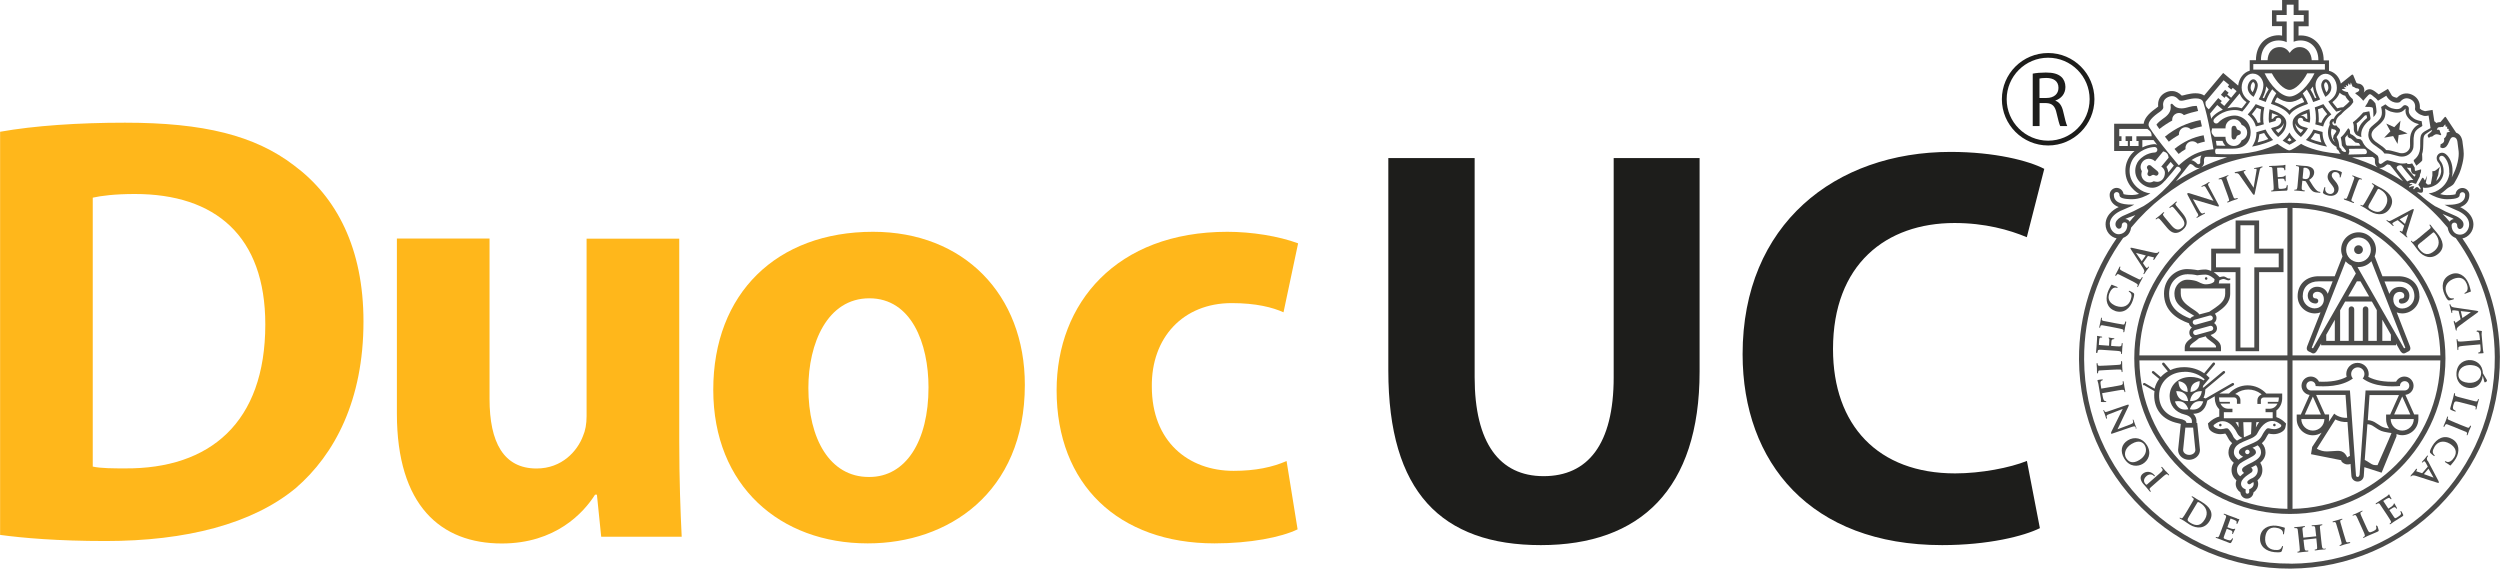
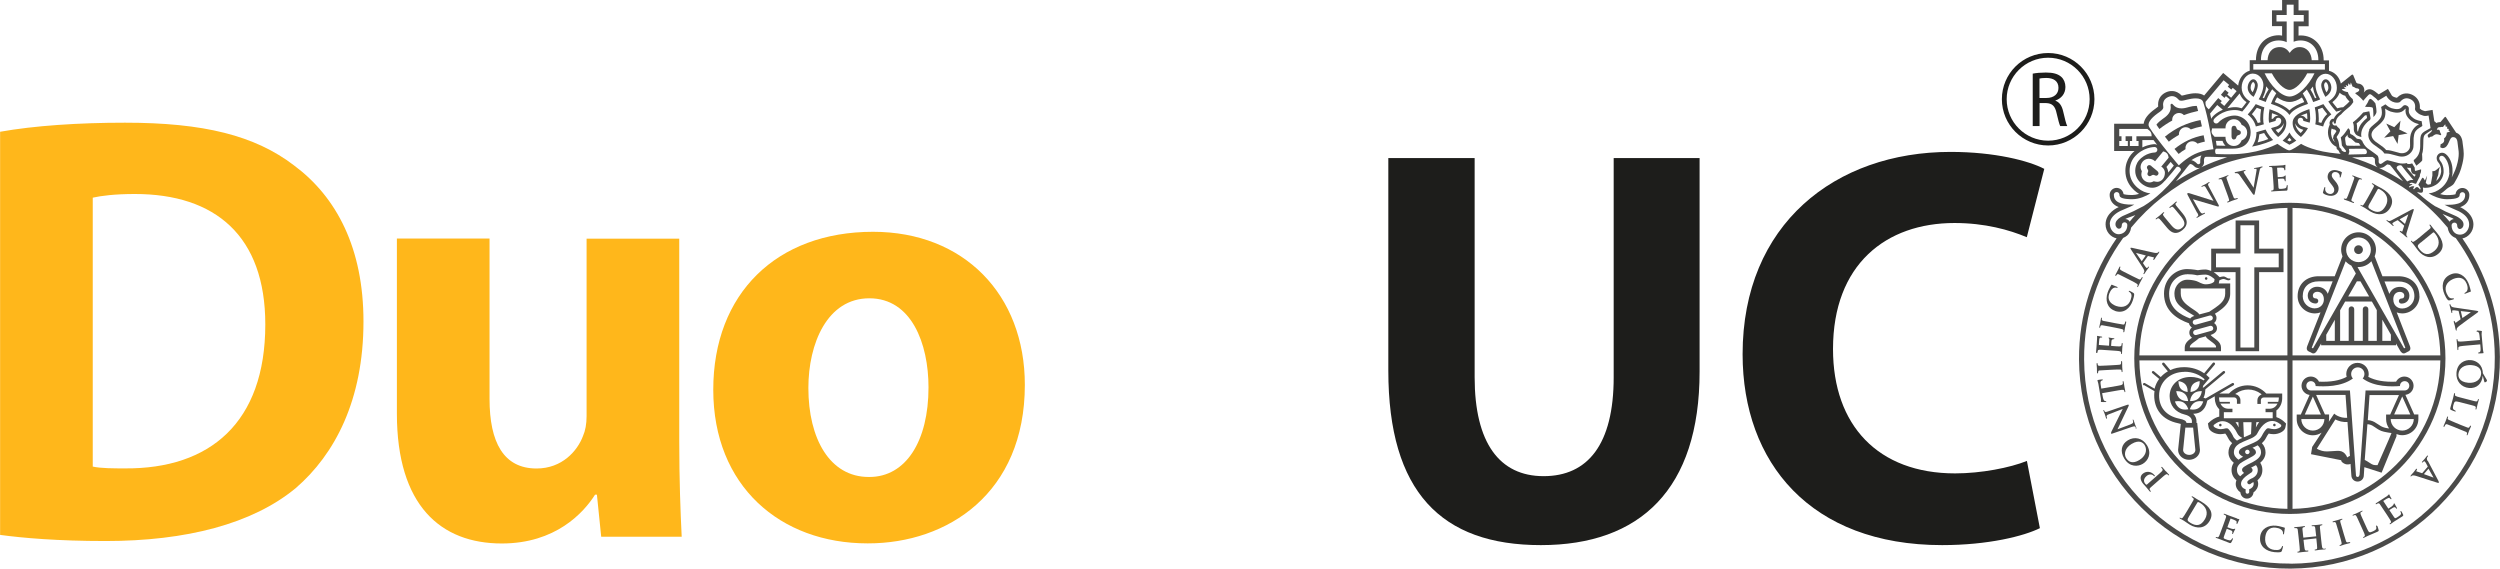
<svg xmlns="http://www.w3.org/2000/svg" id="Capa_2" data-name="Capa 2" viewBox="0 0 244.72 55.67">
  <defs>
    <style>      .cls-1 {        fill: #ffb71b;      }      .cls-2 {        fill: #1d1d1b;      }      .cls-3 {        fill: #4a4a49;      }    </style>
  </defs>
  <g id="Capa_1-2" data-name="Capa 1">
    <g>
      <path class="cls-1" d="M0,12.9c3.34-.6,7.7-.89,12.24-.89,7.7,0,12.71,1.25,16.54,4.18,4.18,3.1,6.8,8.12,6.8,15.28,0,7.7-2.81,13.01-6.62,16.3-4.24,3.52-10.75,5.19-18.62,5.19-4.71,0-8.12-.3-10.33-.6V12.9ZM9.07,45.67c.78.18,2.09.18,3.17.18,8.3.06,13.73-4.48,13.73-14.09,0-8.66-4.89-12.77-12.77-12.77-1.97,0-3.34.18-4.12.36v26.32Z" />
      <path class="cls-1" d="M66.49,43.17c0,3.82.12,6.92.24,9.37h-7.88l-.42-4.12h-.18c-1.13,1.79-3.88,4.78-9.13,4.78-5.97,0-10.27-3.7-10.27-12.72v-17.13h9.07v15.7c0,4.24,1.37,6.81,4.6,6.81,2.51,0,4-1.73,4.54-3.16.24-.54.36-1.2.36-1.97v-17.37h9.07v19.82Z" />
      <path class="cls-1" d="M84.92,53.19c-8.54,0-15.1-5.61-15.1-15.04s6.21-15.46,15.64-15.46c8.89,0,14.86,6.15,14.86,14.98,0,10.63-7.58,15.52-15.34,15.52h-.06ZM85.1,46.69c3.58,0,5.79-3.52,5.79-8.77,0-4.3-1.67-8.72-5.79-8.72s-5.97,4.42-5.97,8.78c0,4.95,2.09,8.71,5.91,8.71h.06Z" />
-       <path class="cls-1" d="M127.01,51.82c-1.61.78-4.66,1.37-8.12,1.37-9.43,0-15.46-5.79-15.46-14.98,0-8.54,5.85-15.52,16.71-15.52,2.39,0,5.01.42,6.93,1.13l-1.43,6.75c-1.07-.48-2.68-.9-5.07-.9-4.78,0-7.88,3.4-7.82,8.18,0,5.37,3.58,8.24,8,8.24,2.15,0,3.82-.36,5.19-.96l1.08,6.69Z" />
      <path class="cls-2" d="M144.35,15.47v21.46c0,6.42,2.43,9.68,6.75,9.68s6.86-3.1,6.86-9.68V15.47h8.41v20.91c0,11.5-5.81,16.98-15.54,16.98s-14.93-5.2-14.93-17.09V15.47h8.46Z" />
      <path class="cls-2" d="M199.68,51.7c-1.55.77-5.03,1.66-9.57,1.66-12.89,0-19.53-8.08-19.53-18.69,0-12.72,9.07-19.8,20.35-19.8,4.37,0,7.69.88,9.18,1.66l-1.71,6.69c-1.72-.72-4.09-1.39-7.08-1.39-6.69,0-11.89,4.04-11.89,12.34,0,7.47,4.42,12.17,11.95,12.17,2.54,0,5.37-.55,7.03-1.22l1.27,6.58Z" />
      <g>
        <path class="cls-2" d="M198.97,7.21c.34-.07.83-.11,1.29-.11.72,0,1.18.13,1.51.42.26.23.41.59.41.99,0,.69-.43,1.14-.98,1.33v.02c.4.14.64.51.76,1.05.17.73.29,1.23.4,1.43h-.69c-.08-.15-.2-.59-.35-1.24-.15-.72-.43-.99-1.04-1.01h-.63v2.25h-.67v-5.14ZM199.64,9.59h.69c.72,0,1.17-.39,1.17-.99,0-.67-.49-.97-1.2-.97-.32,0-.56.03-.66.06v1.9Z" />
        <path class="cls-2" d="M200.49,14.24c-2.5,0-4.53-2.03-4.53-4.53s2.03-4.52,4.53-4.52,4.53,2.03,4.53,4.52-2.03,4.53-4.53,4.53ZM200.49,5.65c-2.24,0-4.06,1.82-4.06,4.06s1.82,4.06,4.06,4.06,4.06-1.82,4.06-4.06-1.82-4.06-4.06-4.06Z" />
      </g>
      <g>
        <path class="cls-3" d="M230.87,24.87c.24,0,.43-.19.43-.43s-.19-.43-.43-.43-.43.19-.43.43.19.43.43.43Z" />
        <path class="cls-3" d="M217.34,41.48c-.07,0-.12.06-.12.13s.06.13.12.13.13-.06.13-.13-.06-.13-.13-.13Z" />
        <path class="cls-3" d="M222.64,41.73c.07,0,.12-.06.12-.13s-.06-.13-.12-.13-.13.06-.13.13.06.13.13.13Z" />
        <path class="cls-3" d="M209.88,37.7l1.02.59c-.02.13-.03.27-.03.41,0,1.36.78,2.41,2.34,2.73.12.03.2.05.26.07l-.26,2.53v.02c0,.53.48.96,1.07.96s1.07-.43,1.07-.96v-.02l-.27-2.63h-.07v-.18c0-.23-.09-.5-.32-.72.2,0,.44-.03.68-.16.46-.26.61-.79.62-.84l.08-.29.73-.42v.18c0,.4.15.81.44,1.09v.72c-.42.09-.76.36-.91.49l-.2.18.06.35s.02.09.03.11c.11.32.62.59,1.13.59.2,0,.36-.04.48-.06,0,0,0,0,0,0,.08.1.19.26.28.45.1.2.24.36.39.49-.24.26-.36.56-.36.91,0,.46.25.79.52,1.01-.12.18-.22.4-.22.69,0,.42.17.76.48,1.02-.04.11-.07.23-.07.35,0,.34.18.65.46.84.02.34.3.61.64.61s.62-.27.64-.61c.28-.19.46-.5.46-.84,0-.12-.03-.24-.07-.35.32-.27.48-.6.48-1.02,0-.28-.09-.51-.21-.69.27-.23.52-.56.52-1.01,0-.35-.12-.65-.36-.91.15-.13.29-.29.39-.49.09-.19.2-.35.28-.45h0c.12.03.28.06.48.06.51,0,1.03-.27,1.13-.59,0-.02.03-.11.03-.11l.06-.34-.2-.19c-.12-.11-.4-.33-.75-.44v-.65c.37-.27.57-.74.57-1.2v-.46h-1.56c-.46-.49-1.11-.8-1.82-.8s-1.36.31-1.83.8h-.94l1.38-.8c.06-.03.08-.11.05-.17-.04-.06-.11-.08-.17-.05l-2.6,1.5-.21-.06c.12-.25.15-.48.15-.52l.03-.31,1.89-1.58c.05-.04.06-.12.02-.17-.04-.05-.12-.06-.18-.02l-1.9,1.59h-.09c.02-.07.03-.13.05-.18l.63-.75-.21-.2s-.08-.08-.13-.11l.84-1c.04-.05.04-.13-.02-.18-.05-.04-.13-.04-.18.02l-.84,1.01c-.56-.39-1.24-.6-1.96-.6-.5,0-.96.1-1.35.29l-.58-.69c-.04-.05-.12-.06-.18-.02-.05.04-.06.12-.02.18l.54.65c-.27.15-.5.34-.7.56l-.66-.56c-.05-.04-.13-.04-.18.01-.04.05-.04.13.02.17l.67.56c-.21.28-.37.61-.45.96l-.95-.55c-.06-.03-.13-.01-.17.05-.03.06-.01.14.05.17ZM218.58,42.66c-.14-.29-.33-.55-.45-.67-.17-.16-.38.02-.75.02s-.66-.21-.68-.26c0,0-.02-.13-.02-.13.1-.09.47-.39.85-.39.42-.01.99.21,1.49,1.22.09.18.26.31.48.42-.17.07-.35.16-.53.26-.16-.12-.3-.26-.39-.45ZM218.83,41.33h.28c0,.14.03.51.03.51,0,0-.21-.41-.31-.51ZM220.45,46.81c-.17.08-.28.14-.4.25-.08.07-.09.2-.02.28.07.08.2.09.28.02.08-.07.15-.11.27-.17.02.05.03.11.03.17,0,.25-.19.46-.44.53v.27c0,.09-.08.17-.18.17s-.17-.08-.17-.17v-.27c-.27-.07-.45-.28-.45-.53,0-.12.03-.22.09-.32.2-.31.42-.45.86-.75.02,0,.03-.02.04-.03,0,0,0,0,.01,0,0,0,0,0,0,0,0,0,0,0,.01,0,0,0,.02-.01.02-.02.06-.06.1-.13.1-.23,0-.09-.05-.16-.14-.24.04-.02.08-.04.12-.06.12-.06.24-.12.35-.18.11.13.18.28.18.48,0,.44-.28.67-.57.82ZM220.52,45.23h0c-.06.03-.13.07-.2.1-.24.12-.42.2-.63.35-.02,0-.03.02-.04.03,0,0-.01,0-.02.01,0,0,0,0,0,0-.1.08-.16.17-.16.26,0,.15.08.23.2.31-.14.11-.26.21-.37.33-.19-.12-.33-.3-.33-.64,0-.28.15-.48.35-.65,0,0,.01,0,.02,0,.21-.16.48-.29.73-.43.08-.05.17-.09.24-.13.29-.15.52-.29.52-.49s-.13-.33-.34-.45c.17-.07.35-.15.51-.24.19.17.33.39.33.69,0,.45-.41.73-.81.95ZM219.77,44.24c0-.12.1-.22.22-.22s.22.1.22.22-.1.22-.22.22-.22-.1-.22-.22ZM223.31,41.62s-.02.13-.02.13c-.02.05-.29.26-.68.26-.37,0-.58-.18-.75-.02-.12.12-.31.38-.45.67-.12.23-.3.4-.51.53-.22.13-.48.23-.73.34-.16.07-.33.14-.49.21h0c-.3.13-.52.28-.52.53,0,.17.17.31.41.44-.16.09-.31.18-.45.29-.25-.18-.45-.41-.45-.73,0-.39.23-.65.53-.84.25-.14.52-.25.76-.35.27-.11.5-.2.68-.32,0,0,0,0,0,0,.14-.09.26-.2.32-.33.5-1,1.07-1.23,1.49-1.22.39,0,.76.3.85.39ZM219.59,41.33h.81l-.05,1.16c-.14.08-.34.16-.54.25-.05.02-.11.04-.16.06l-.06-1.47ZM220.82,41.85s.05-.39.05-.53h.28c-.1.1-.33.53-.33.53ZM217.21,38.9h1.49c.15,0,.27.12.27.27v.36c.08,0,.26,0,.34,0v-.36c0-.25-.16-.48-.4-.56l-.11-.04.1-.07c.35-.24.76-.37,1.18-.37.44,0,.86.14,1.23.41l.08.06-.09.05c-.2.11-.33.31-.33.53v.36c.08,0,.26,0,.34,0v-.36c0-.15.12-.27.27-.27h1.49v.06c0,.11-.02.24-.06.37h-1.02v.17h.95c-.13.27-.38.5-.78.5h-.39c0,.08,0,.26,0,.34h.39s.16,0,.16,0h.15v.59h-4.78v-.59h.29s.16,0,.16,0h.39c0-.08,0-.26,0-.34h-.39c-.41,0-.65-.23-.79-.5h.93v-.17h-1c-.04-.13-.06-.26-.06-.37v-.06ZM214.9,44.05c0,.27-.27.48-.6.48s-.6-.22-.6-.48l.22-2.19h.76l.22,2.19ZM215.18,39.97c-.36.21-.82.09-.82.09,0,0,.12-.46.49-.67.36-.21.82-.09.82-.09,0,0-.12.46-.49.67ZM214.73,38.52c.32-.27.8-.23.8-.23,0,0-.04.47-.36.74-.32.27-.79.23-.79.23,0,0,.04-.48.36-.74ZM214.64,37.64c.25-.29.68-.33.68-.33,0,0,.04.44-.21.73-.24.29-.68.33-.68.33,0,0-.04-.44.21-.73ZM213.85,36.39c.78,0,1.48.29,1.96.74l-.09.11c-.36-.22-.81-.34-1.29-.34-1.24,0-2.05.84-2.05,1.87,0,.87.52,1.58,1.48,1.81.59.14.7.46.7.64v.18h-.53c-.03-.2-.21-.32-.71-.42-1.27-.26-1.97-1.09-1.97-2.27,0-1.28,1.02-2.31,2.5-2.31ZM213.83,38.52c.32.27.36.74.36.74,0,0-.47.04-.8-.23-.32-.27-.36-.74-.36-.74,0,0,.48-.04.79.23ZM213.25,37.31s.44.04.68.33c.25.29.21.73.21.73,0,0-.44-.04-.68-.33-.24-.29-.21-.73-.21-.73ZM213.72,39.39c.36.21.49.67.49.67,0,0-.46.12-.82-.09-.36-.21-.49-.67-.49-.67,0,0,.46-.12.82.09Z" />
        <path class="cls-3" d="M236.32,40.57l-.86-1.92c.45-.05.8-.43.8-.89,0-.5-.41-.9-.9-.9-.35,0-.66.21-.81.5-1.14.05-2.05-.11-2.72-.47.02-.09.04-.18.04-.27,0-.61-.49-1.1-1.1-1.1s-1.1.49-1.1,1.1c0,.09.02.18.04.27-.67.36-1.58.52-2.71.47-.15-.3-.45-.5-.81-.5-.5,0-.9.41-.9.9,0,.46.35.84.79.9l-.86,1.92h-.4v.45c0,.87.71,1.58,1.58,1.58.32,0,.61-.1.86-.26l-.92,1.39h0s-.01.03-.01.03h0s-.11.69-.11.69l2.96.59c-.04.15.25.34.44.39.13.04.34.03.47-.03l.08,1.15v-.03c0,.34.27.61.61.61s.61-.27.61-.61h0s0,0,0,0l.05-.8,1.69.54,1.46-3.57v-.21c.17.07.36.11.56.11.87,0,1.58-.71,1.58-1.58v-.45h-.4ZM235.94,40.57h-1.58l.79-1.76.79,1.76ZM233.87,41.94c-.12-.01-.26-.03-.41-.07-.3-.07-.49-.21-.7-.35-.21-.14-.42-.29-.73-.36-.08-.02-.17-.03-.25-.03l.17-2.46h2.88s-.86,1.91-.86,1.91h-.4v.45c0,.34.11.66.3.92ZM226.4,38.82l.79,1.76h-1.58l.79-1.76ZM227.58,40.57l-.86-1.91h2.88s.16,2.24.16,2.24c-.17,0-.34,0-.51-.04-.38-.09-.59-.24-.59-.24l-.17-.13-.12.18-.41.62c.01-.09.03-.18.03-.27v-.45h-.4ZM226.4,42.15c-.62,0-1.13-.51-1.13-1.13h2.26c0,.62-.51,1.13-1.13,1.13ZM229.77,44.78c-.13-.3-.3-.5-.57-.6-.24-.08-.54-.04-.86-.02-.36.03-.72.06-1.05-.03-.22-.06-.39-.14-.5-.21.18-.28,1.63-2.59,1.81-2.86.13.06.31.14.55.2.22.05.43.06.64.05l.24,3.32c-.1.02-.26.15-.26.15ZM230.94,46.53c0,.09-.07.16-.16.16s-.16-.07-.16-.16l-.59-8.31h-3.81s0,0-.01,0c-.25,0-.45-.2-.45-.46s.2-.45.45-.45.46.2.46.45c0,.01,0,.02,0,.03.83.06,2.5.1,3.65-.74-.11-.12-.17-.27-.17-.44,0-.36.29-.65.65-.65s.65.29.65.65c0,.17-.07.32-.17.44,1.15.85,2.83.8,3.65.74,0-.01,0-.02,0-.03,0-.25.2-.45.46-.45s.45.2.45.45-.2.46-.45.46c0,0,0,0-.01,0h-3.82l-.59,8.31ZM232.74,45.53s-.22.02-.42-.03c-.2-.05-.49-.31-.84-.48l.26-3.49c.06,0,.12,0,.19.02.23.05.4.17.59.3.22.15.47.33.84.41.23.05.58.12.74.13-.17.45-1.36,3.12-1.36,3.12ZM235.15,42.15c-.62,0-1.13-.51-1.13-1.13h2.26c0,.62-.51,1.13-1.13,1.13Z" />
        <path class="cls-3" d="M211.83,28.74c0,1.72,1.33,2.51,2.45,2.91,0,.14.15.33.28.41-.07.05-.12.11-.17.19-.08.14-.1.31-.06.47.04.14.12.25.24.34-.29.2-.71.49-.71.96v.36h3.55v-.36c0-.56-.58-.84-.84-1.06-.05-.04-.11-.1-.16-.14v-.04s.61-.15.61-.64c0-.25-.16-.44-.29-.52.07-.05.12-.11.16-.19.08-.14.1-.31.06-.47-.03-.09-.08-.18-.14-.25.11-.06.22-.13.31-.19.5-.36,1.19-.85,1.19-1.78v-.99h-1.12l.06-.31c.12-.06.29-.13.41-.13.15,0,.31.13.47.13.15,0,.21-.09.21-.13,0-.06-.09-.05-.19-.05-.13,0-.29-.2-.51-.2-.09,0-.24.04-.36.07-.08-.08-.4-.37-.58-.49h2.14v7.74h2.3v-7.74h2.39v-2.3h-2.39v-2.76h-2.3v2.76h-2.39v2.18c-.2-.08-.43-.14-.57-.14-.36,0-.73.07-.73.07,0,0-.58-.11-1.07-.11-1.08,0-2.25.91-2.25,2.4ZM216.92,24.81h2.39v-2.76h1.36v2.76h2.39v1.36h-2.39v7.85h-1.36v-7.85h-2.39v-1.36ZM216.92,33.95v.06h-2.56v-.06c0-.26.62-.57.89-.84l.68-.19c.02.29,1,.7,1,1.03ZM214.82,31.3l1.47-.41c.13-.04.27.04.31.17.04.13-.04.27-.17.31l-1.47.41c-.13.04-.27-.04-.31-.17-.04-.13.04-.27.17-.31ZM216.47,32.38l-1.47.41c-.13.04-.27-.04-.31-.17-.04-.13.04-.27.17-.31l1.47-.41c.13-.04.27.04.31.17.04.13-.04.27-.17.31ZM217.82,28.25v.5c0,.67-.52,1.05-.98,1.38-.19.13-.58.39-.58.39l-.97.26c-.16-.25-.54-.44-.84-.66-.46-.33-.98-.7-.98-1.38v-.5h4.35ZM214.08,26.84c.37,0,.67.03,1,.11,0,0,.42-.07.81-.07.44,0,.89.45.89.45l-.04.24s-.21.26-.83.26c-.36,0-.67-.24-.92-.32-.26-.08-.6-.13-.91-.13-.53,0-1.23.48-1.23,1.37,0,.77.45,1.16.91,1.5.52.39.89.55,1.04.68l-.07.02c-.13.04-.25.12-.33.23-.96-.36-2.07-1-2.07-2.43,0-1.23.95-1.9,1.75-1.9Z" />
        <path class="cls-3" d="M236.83,29c0-1.17-.83-1.96-2.05-1.96h-1.57l-.76-1.95c.08-.2.13-.42.13-.65,0-.94-.77-1.7-1.71-1.7s-1.7.76-1.7,1.7c0,.23.05.45.13.66l-.76,1.94h-1.57c-1.23,0-2.06.79-2.06,1.96,0,.93.76,1.68,1.7,1.68.19,0,.37-.04.54-.1l-.7,1.77-.6,1.53c-.15.39.11.5.11.5l.35.18c.21.11.39-.04.5-.24l.4-.7v.18h7.33v-.18l.4.7c.11.2.29.35.5.24l.35-.18s.26-.11.11-.5l-.6-1.53-.69-1.77c.16.06.34.1.53.1.93,0,1.7-.76,1.7-1.68ZM230.87,23.24c.67,0,1.21.54,1.21,1.21s-.54,1.21-1.21,1.21-1.21-.54-1.21-1.21.54-1.21,1.21-1.21ZM226.61,30.19c-.66,0-1.2-.53-1.2-1.19,0-.9.6-1.46,1.56-1.46h1.37l-.48,1.22c-.17-.43-.55-.69-1.05-.69s-.91.37-.91.86c0,.46.32.78.78.78.14,0,.25-.11.25-.25s-.11-.25-.25-.25c-.11,0-.28-.04-.28-.28s.22-.37.42-.37c.41,0,.66.29.66.76s-.36.86-.86.86ZM226.41,34.1l-.12-.06s2.3-5.86,3.32-8.46c.16.18.35.32.56.42l.44.77-4.2,7.34ZM230.7,27.54h.36l.85,1.48h-2.05l.85-1.48ZM228.55,33.37h-.84v-.6l.84-1.47v2.07ZM232.67,33.37h-.84v-3.11c0-.15-.12-.27-.27-.27s-.27.12-.27.27v3.11h-.84v-3.11c0-.15-.12-.27-.27-.27s-.27.12-.27.27v3.11h-.84v-3l.49-.85h2.62l.48.84v3.02ZM234.04,33.37h-.84v-2.08l.84,1.47v.61ZM235.45,34.04l-.12.06-4.56-7.96s.06,0,.1,0c.5,0,.95-.22,1.26-.57,1.02,2.6,3.32,8.46,3.32,8.46ZM234.27,29.33c0-.48.25-.76.66-.76.2,0,.42.12.42.37s-.18.28-.28.28c-.14,0-.25.11-.25.25s.11.25.25.25c.46,0,.78-.32.78-.78,0-.49-.39-.86-.91-.86s-.87.26-1.05.69l-.48-1.22h1.37c.96,0,1.56.56,1.56,1.46,0,.65-.54,1.19-1.2,1.19-.5,0-.86-.36-.86-.86Z" />
        <path class="cls-3" d="M215.96,27.39c.07,0,.12-.06.12-.13s-.06-.13-.12-.13-.13.06-.13.13.06.13.13.13Z" />
        <path class="cls-3" d="M230.41,12.71c0,.17.16.43.24.49.15.12.44.2.5.22,0,0,0,0,0,0,0-.08-.02-.15-.02-.23,0-.9.87-1.45.87-1.45,0,0,.04-.09.05-.15l-.1-.59c-.01-.08,0-.12-.11-.09l-.51.1c-.51.6-.94.91-1.01.96.12.3.09.54.09.75ZM230.71,12.06c.37-.29.61-.57.78-.75l.06-.02.11-.02v.04c.02.08.04.15.04.21v.03s-.02.02-.02.02c-.34.28-.71.62-.84,1.22l-.03.13-.05-.12-.02-.04s-.01-.21-.01-.21c0-.03,0-.05,0-.08,0-.12-.01-.24-.04-.36v-.03s.02-.02.02-.02Z" />
        <path class="cls-3" d="M232.27,10.56c.06.17.06.9.06.9.07-.08.3-.3.3-.53,0-.37-.11-.82-.11-.82-.03-.04-.34-.43-.49-.43-.07,0-.16.1-.22.27-.05.15-.25.4-.28.46v.05c.23,0,.7-.01.74.11Z" />
        <path class="cls-3" d="M212.86,14.58l.4.49c.21-.17.44-.33.68-.47,0-.03-.01-.06-.01-.1,0-.08.01-.16.04-.23.06-.17.18-.3.35-.38.09-.04.18-.06.28-.06.2,0,.38.09.51.23.24-.08.48-.15.72-.2l-.12-.62c-.49.09-1.02.25-1.5.48-.48.23-.95.53-1.33.84Z" />
        <path class="cls-3" d="M211.91,13.36l.39.51c.3-.25.64-.47.99-.67,0-.02,0-.05,0-.08,0-.26.15-.5.39-.61.09-.04.18-.06.28-.06.19,0,.37.08.49.22.36-.13.72-.23,1.09-.3-.02-.08-.14-.62-.14-.62-.61.12-1.25.32-1.84.59-.58.27-1.15.64-1.63,1.03Z" />
        <path class="cls-3" d="M212.63,11.78s0-.04,0-.06c0-.26.15-.49.39-.6.09-.04.18-.06.28-.06.18,0,.35.07.48.21.46-.18.92-.31,1.39-.41-.07-.26-.11-.41-.13-.49-.03,0-.07,0-.12,0-.16,0-.37.03-.63.1l-.1.03c-.15.04-.39.11-.65.11-.34,0-.6-.11-.8-.34-.1-.11-.13-.12-.13-.12-.01,0-.04.01-.07.02q-.07.03-.07.09s0,.07.01.12c0,.05.01.1.01.15,0,.57-.52.93-.77,1.1l-.08.06c-.38.28-.51.45-.55.52.05.07.13.2.29.42.39-.31.82-.59,1.27-.84Z" />
        <path class="cls-3" d="M226.63,12.17c.28.08.78.21.78.21.16-.66.6-1.04.8-1.18-.14-.16-.49-.57-.78-1.01-.34.15-.69.27-.84.32.04.16.11.56.11,1.1,0,.25-.04.45-.06.56ZM227.33,10.54c.17.24.33.45.48.63-.02.02-.34.25-.58.86-.13-.03-.15-.04-.27-.07.02-.12.02-.23.02-.35,0-.31-.03-.61-.08-.91.14-.05.28-.1.43-.16Z" />
        <path class="cls-3" d="M220.02,11.2c.19.14.63.52.8,1.18.16-.04.5-.14.78-.21-.03-.11-.06-.3-.06-.56,0-.54.07-.93.11-1.1-.15-.05-.5-.17-.84-.32-.28.44-.63.84-.78,1.01ZM221.33,10.71c-.05.3-.08.6-.08.91,0,.11,0,.23.03.35-.12.03-.15.04-.27.07-.25-.61-.57-.85-.58-.86.15-.18.31-.39.48-.63.15.06.29.11.43.16Z" />
        <path class="cls-3" d="M220.44,14.35c1.07-.19,1.8-.52,2.07-.65-.16-.16-.5-.53-.74-1.02-.13.05-.39.11-.89.25.01.7-.26,1.18-.44,1.43ZM221.16,13.15c.14-.04.32-.09.47-.13.11.2.25.4.41.59-.27.11-.58.22-1.05.33.1-.25.15-.51.17-.79Z" />
        <path class="cls-3" d="M223.44,13.76c.14.1.41.27.67.41.27-.13.54-.31.67-.41-.15-.12-.46-.4-.67-.79-.22.4-.52.66-.67.79ZM224.11,13.48c.07.08.13.16.21.24-.08.05-.15.09-.21.12-.06-.03-.13-.07-.21-.12.08-.08.15-.16.21-.24Z" />
        <path class="cls-3" d="M220.6,9.48c.11-.19.41-.73.41-1.16,0-.2-.17-.56-.44-.56s-.55.4-.55.82c0,.49.41.8.58.9ZM220.57,8.04c.08,0,.16.2.16.27,0,.14-.04.37-.22.72-.17-.17-.2-.33-.2-.46,0-.28.16-.54.26-.54Z" />
-         <path class="cls-3" d="M227.79,14.35c-.19-.25-.45-.73-.44-1.43-.49-.13-.75-.2-.89-.24-.23.49-.57.86-.74,1.02.26.13,1,.46,2.07.65ZM226.6,13.02c.15.04.33.09.47.13.02.28.07.55.17.79-.46-.11-.78-.22-1.05-.33.16-.19.3-.39.41-.59Z" />
        <path class="cls-3" d="M222.67,11.86s.07-.03.09-.04c0,0,0-.02,0-.03,0-.12.08-.23.2-.26.02,0,.05,0,.07,0,.12,0,.23.08.26.2.07.26-.12.53-.44.65l-.54.16c.15.3.38.59.69.87.53-.39.8-.84.8-1.36,0-.72-.77-1.06-1.64-1.36-.06.3-.08.61-.08.92,0,.14.01.27.04.41l.55-.16ZM223.55,12.03s.05.47-.53.99c-.1-.1-.19-.2-.26-.31.72-.19.79-.68.79-.68ZM222.4,11.08c.32.11.65.24.65.24,0,0-.34-.04-.54.29-.04.01-.08.02-.14.04,0-.01,0-.03,0-.04,0-.18.01-.36.03-.53Z" />
        <path class="cls-3" d="M228.21,8.58c0-.42-.27-.82-.55-.82s-.44.36-.44.56c0,.43.3.97.41,1.16.17-.1.58-.41.58-.9ZM227.66,8.04c.11,0,.26.26.26.54,0,.13-.03.29-.2.46-.17-.36-.22-.59-.22-.72,0-.07.07-.27.15-.27Z" />
        <path class="cls-3" d="M225.23,13.41c.3-.28.53-.57.69-.87l-.55-.16c-.32-.12-.51-.39-.44-.65.03-.12.14-.2.26-.2.03,0,.05,0,.07,0,.12.03.2.14.2.26,0,0,0,.02,0,.03.02,0,.04.02.08.03l.55.16c.03-.13.05-.27.05-.41,0-.31-.03-.62-.08-.92-.87.3-1.64.64-1.64,1.36,0,.51.27.97.8,1.36ZM225.83,11.08c.02.17.03.35.03.53,0,.01,0,.03,0,.04-.05-.02-.1-.03-.13-.04-.2-.33-.54-.29-.54-.29,0,0,.33-.13.65-.24ZM224.67,12.03s.08.49.8.68c-.08.11-.16.21-.26.31-.59-.51-.53-.99-.53-.99Z" />
        <polygon class="cls-3" points="234.69 14.09 234.8 13.22 235.67 13.07 234.86 12.68 234.98 11.81 234.37 12.45 233.57 12.09 233.58 12.09 233.99 12.85 233.38 13.48 234.26 13.32 234.69 14.09" />
        <path class="cls-3" d="M231.93,12.72c-.06.13-.09.27-.1.47,0,.36.17.68.46.91,0,0,.39.29.4.29.28.19.52.36.66.56l.06.08h.18c.25,0,.55.08.79.15l.46.12c.1.02.19.03.29.03.28,0,.54-.1.75-.28.13-.11.22-.23.28-.36.09-.18.1-.37.1-.6v-.33c0-.16,0-.33.05-.55,0-.04.02-.08.03-.12h0s.04-.11.04-.11c.13-.28.39-.44.63-.57l.11-.09-.07-.46-.13-.02c-.22-.04-.42-.13-.48-.15-.14-.06-.65-.39-.65-.81,0-.03,0-.05,0-.09,0-.06.01-.11.01-.14,0-.21-.13-.27-.21-.31-.04-.02-.1-.05-.16-.05-.13,0-.22.09-.31.19-.12.14-.28.2-.49.2-.18,0-.37-.05-.53-.09-.07-.02-.29-.11-.49-.29l-.11-.09-.12.08s-.12.07-.18.11l-.12.07.03.13c.03.14.05.28.05.43s-.03.29-.08.4l-.06.11s-.04.06-.06.09c-.16.22-.36.38-.54.52-.22.18-.41.33-.52.56ZM233.32,11.73c.29-.42.15-1.09.15-1.09h.02c.21.16.43.24.52.28.2.05.41.11.64.11.31,0,.56-.11.74-.32.05-.05.07-.07.08-.08.02.05.02.08,0,.12,0,.05,0,.09,0,.13,0,.59.61,1,.84,1.11.07.03.25.11.46.16v.03s-.42.16-.69.71c-.31.64-.06,1.37-.22,1.67-.2.37-.52.44-.72.44-.07,0-.14,0-.22-.02l-.44-.12c-.25-.07-.58-.17-.88-.17h-.02c-.17-.21-.42-.39-.7-.58-.03-.02-.37-.27-.39-.28-.21-.17-.5-.56-.26-.97.24-.41.69-.55,1.09-1.13Z" />
        <path class="cls-3" d="M218.68,13.65c.24,0,.21-.27.31-.36.09-.09.36-.06.36-.31s-.27-.22-.36-.31c-.09-.09-.05-.36-.31-.36-.16,0-.24.12-.24.31v.73c0,.18.08.31.24.31Z" />
        <path class="cls-3" d="M210.6,16.25c-.14-.11-.29-.13-.39,0-.15.19.07.34.08.47.01.13-.19.31,0,.47.19.16.34-.07.47-.08.13-.01.31.2.48,0,.1-.12.06-.26-.08-.38l-.57-.47Z" />
        <path class="cls-3" d="M241.04,23.34c.58-.11,1.08-.68,1.08-1.36,0-.42-.17-1.02-.98-1.53-.12-.07-.22-.13-.32-.17.59-.21.9-.63.9-1.2,0-.38-.31-.68-.68-.68-.18,0-.35.07-.48.2-.11.11-.18.25-.19.41-.08.03-.3.09-.85.09-.2,0-.43-.03-.66-.1.11-.05.52-.39.67-.53.14-.14.54-.25.71-.54.46-.78.63-1.19.8-1.91.09-.36.13-.68.13-.98,0-.27-.04-.49-.06-.68l-.04-.3c-.02-.24-.08-.89-.64-1.07,0,0-.98-1.46-1-1.51-.03-.05-.08-.06-.12-.02-.04.04-.42.49-.42.49-.09,0-.26.02-.41.09-.03-.04-.06-.07-.09-.1-.03-.03-.06-.05-.1-.07l-.17-1.11-.12.02s-.59.1-.6.1c-.03,0-.16-.03-.34-.11-.04-.02-.14-.1-.19-.15,0-.06.01-.11.01-.16,0-.53-.27-.95-.75-1.18-.31-.15-.92-.3-1.5.29-.04,0-.12-.02-.24-.06-.17-.06-.25-.14-.26-.16l-.38-.65-.9.54c-.54-.44-.78-.59-1.12-.46-.13.05-.23.14-.35.28.03-.07.06-.15.06-.23,0-.35-.27-.65-.64-.65-.04-.03-.09-.05-.14-.08-.08-.19-.29-.7-.31-.75-.02-.05-.1-.06-.14-.03-.04.04-1.07.86-1.07.86-.14-.65-.6-1.12-1.16-1.25v-1.02h-.52v-.03c0-1.4-.95-2.41-2.25-2.41-.06,0-.13,0-.21.02v-.92h.99v-1.55h-.99V0h-1.61v1.01h-.99v1.55h.99v.93c-.11-.02-.22-.04-.31-.04-1.33,0-2.25.99-2.25,2.44h-.61v1.03c-.6.17-1.05.75-1.13,1.46l-.47-.4s-.9-.76-.9-.76l-.1-.08-1.86,2.21c-.21-.15-.5-.22-.85-.22-.6,0-1.21.23-1.34.23-.6-.62-1.23-.47-1.55-.32-.35.16-.77.51-.77,1.2,0,.06,0,.12.01.19-.03.03-.1.08-.23.18,0,0-.11.07-.11.08-.66.48-1.02.95-1.08,1.42h-2.89v2.67h2c-.12.11-.9.72-.9,1.95,0,1.46,1.21,2.17,1.34,2.25-.24.07-.46.11-.67.11-.54,0-.76-.06-.85-.09-.04-.34-.33-.61-.68-.61-.39,0-.68.33-.68.68,0,.82.67,1.13.89,1.2-.1.04-1.29.56-1.29,1.69,0,.72.51,1.26,1.08,1.37-2.34,3.36-3.7,7.45-3.68,11.85.07,11.36,9.36,20.55,20.72,20.48,11.36-.07,20.55-9.36,20.48-20.72-.03-4.31-1.38-8.31-3.67-11.6ZM239.77,16.92c-.05.58-.33,1.09-.8,1.48-.37.31-.8.49-1.23.53.44.27,1.09.57,1.78.57,1.11,0,1.25-.23,1.25-.42,0-.07.03-.14.08-.19.05-.05.12-.08.19-.08.15,0,.27.12.27.27,0,.97-1.26.97-1.8.97h-.21c.12.05.32.15.33.16.79.35.79.35.79.35.19.08.31.13.5.25.52.32.78.71.78,1.17,0,.48-.36.99-.89.99-.49,0-.83-.37-.83-.91,0-.15.12-.27.28-.27s.27.12.27.27c0,.28.17.36.26.36.15,0,.36-.17.36-.45,0-.26-.17-.48-.52-.7-.15-.09-.24-.13-.43-.21l-.82-.36s-.82-.43-.96-.49h-.02c-.54-.35-1.05-.73-1.57-1.2l-.21-.16.05-.04s.36.13.47,0c.1-.14.03-.46.03-.46l.13.03s.07,0,.07,0c.04,0,.08,0,.12,0,.52,0,.98-.29,1.1-.39.36-.3.57-.68.61-1.11,0-.05,0-.1,0-.15,0-.45-.17-.8-.32-.97-.07-.08-.11-.17-.11-.26,0-.07.02-.13.06-.17.05-.06.11-.08.18-.08.1,0,.19.05.29.16.28.32.45.81.45,1.31,0,.07,0,.14,0,.2ZM239.79,21.7c-.28-.33-.39-.45-.69-.76l.88.38c.16.06.22.13.2.13-.27.03-.37.22-.39.25ZM229.4,8.49l.29.05-.08-.22.23.11.03-.28.18.18.07-.26.17.41c.12.02.21.08.32.15.06,0,.3.02.33.14.06.21-.4.3-.39.35,0,.04.12.12.23.2.19.14.51.46.55.55.05-.06.2-.24.24-.28.08-.07.28-.33.36-.36.16-.06.34.18.46.26.21.13.36.34.39.37l.81-.49s.31.68,1.07.68c.12,0,.23-.03.28-.08.3-.35.63-.44,1.01-.26.37.18.52.48.45.94-.03.2.33.48.48.55.2.09.46.18.6.15l.25-.04.19,1.23c-.97.52-1.01.52-1.01,1.52,0,.32.01.68-.15,1.02-.08.18-.21.36-.41.53-.02.02-.04.03-.06.04,0,.04-.01.08-.02.11l.26.46c.06-.06.52-.39.57-.51.03-.06-.01-.64-.01-.64,0,0,.12-.22.12-.99,0-.7.04-.83.29-1,.13-.09.39-.28.58-.36-.05.27-.44.4-.44.53s.07.2.12.25l.07-.06c.09-.08.2-.07.24-.07.12-.09.26-.22.42-.23.16,0,.35.07.41.1l.07-.09c-.04-.05-.12-.19-.13-.29,0-.11-.1-.22-.31-.15l.06-.14c.06-.14.24-.13.28-.12.09-.02.16-.05.26-.01l.23-.28.04.24h.16s-.03.19-.03.19l.18.03-.04.15.17.1-.33.11c0,.19-.03.39-.28.59.01.03.03.07.03.12.02.29-.26.4-.35.42l-.04.3s.17.1.24.09c.65-.03.59-1.08,1.01-1.08.4,0,.43.39.46.67.04.51.21.86-.01,1.8-.14.58-.29.95-.58,1.48.04-.14.07-.28.08-.43v-.23c.01-.58-.18-1.13-.52-1.5-.19-.21-.37-.26-.5-.26-.15,0-.29.06-.39.17-.09.1-.14.22-.14.36,0,.16.07.32.19.45.12.13.25.43.25.78v.12c-.04.33-.2.63-.46.87,0-.02,0-.05,0-.07.04-.16.11-.35.17-.5,0-.03.04-.21.04-.32,0-.09.08-.33.13-.47-.13.07-.41.4-.6.41-.06,0-.11,0-.14,0,0,.1,0,.36,0,.43,0,.08-.16.84-.16.85,0,0-.01,0-.02,0l-.26.05s0,0,0,0c0,0-.18-.15-.21-.17l.14-.73-.22.49s-.07-.12-.13-.21c-.04-.06-.1-.06-.13-.06l-.39.68c.05.06.2.25.24.43l-.08.03s-.15-.24-.3-.23c-.09,0-.26.18-.28.22l-.08-.04s.04-.14.11-.24c-.04-.01-.1-.03-.17-.02-.1,0-.28.1-.32.12l-.03-.08s.17-.16.34-.19c-.02-.03-.05-.06-.09-.06-.06,0-.19,0-.19,0v-.07s.11-.06.18-.07c.18,0,.27.11.45.11l.37-.73c-.01-.29.13-.32.12-.53,0-.08.02-.15-.01-.15-.05,0-.43.14-.53.15-.1,0-.07-.25-.08-.32l-.25-.42c-.19.07-.31.08-.48.04l-.04-.06s0,0,0-.01c-.26.06-.54.07-.82,0h0s-.64-.17-.64-.17c-.16-.04-.32-.09-.46-.11-.15.03-.45.27-.51.31-.06.04-.14.08-.22.04-.07-.04-.11-.11-.11-.2,0-.08.04-.32-.08-.57-.11-.1-.25-.2-.4-.31l-.53-.38-.04-.02c-.28-.22-.47-.5-.58-.8h-.04s-.11-.12-.11-.12l-.35-.05s-.33-.37-.59-.44l-.09-.11s.03-.18-.02-.3c-.04-.1-.11-.15-.15-.18-.05.07-.2.28-.32.46-.13.19-.35.39-.41.44.06.26.09.52.11.79.02.02.07.08.13.17.05.08.24.28.27.34.01.04.02.1-.05.12-.1.03-.21-.03-.28-.08l-.08-.05-.05-.15-.18-.17c-.04-.23-.05-.47-.13-.68-.05-.15-.14-.29-.14-.29l.02-.09c.11-.15.36-.51.3-.68-.02-.07-.11-.14-.16-.19-.07-.06-.14-.13-.19-.22-.14.04-.3.04-.38-.14-.02-.05-.01-.12,0-.16.03-.1.14-.13.13.01,0,.02,0,.05,0,.07.02.07.13.04.2.02-.01-.16.03-.33.11-.47.12-.22.38-.39.42-.42.02-.03.13-.16.31-.32.09-.08.18-.16.3-.25.35-.25.53-.56.57-.62l-.06-.29c-.18-.15-.37-.36-.44-.57-.01-.05-.02-.08-.03-.11-.14-.02-.54-.11-.6-.29l.38-.05-.24-.22ZM234.66,16.56c-.24-.32.34-.46.43-.34.29.38.64.82,1.02,1.25l.13.15h-.19c-.14,0-.28.08-.32.1l-.06.04-.07-.04c-.36-.42-.69-.84-.94-1.16ZM235.23,17.74c-.76-.49-1.56-.93-2.38-1.32.21.07.47-.04.6-.15.13-.11.19-.15.25-.18.08.02.17.04.25.06.13.14.35.42.5.62.21.28.48.61.78.97ZM235.6,16.41c.13.03.24.03.35.01.03.05.04.07.06.1,0,.14,0,.33.15.47l.31.12s-.07.09-.13.19c-.28-.31-.52-.62-.74-.89ZM229.93,14.99c.02-.05.04-.11.04-.16,0-.05,0-.1-.03-.14h0s0-.03,0-.03v-.09s1.15-.02,1.46-.01c.31,0,.41.52.11.53l-1.63.04.05-.12ZM229.74,14.27s-.07-.09-.11-.14c-.02-.18-.04-.35-.07-.5,0,0,.01-.07.01-.17.1-.13.23-.28.23-.28v.16s.15.17.15.17c0,0,.06.01.11.02.02,0,.07.03.11.06l.4.36s.23.04.33.06c0,0,0,0,.02.02.04.08.09.16.14.23-.38.01-.84.02-1.32,0ZM231.45,15.37c.26,0,.61-.02.8-.01.07.05.14.11.21.16.02.07.02.21.02.38,0,.17.11.38.28.48-.81-.38-1.66-.71-2.53-.98.46,0,.88-.01,1.22-.03ZM228.56,13.93c-.33-.32-.38-.77-.38-.95h0c0-.15.02-.28.06-.4.1.06.21.1.33.11.04.04.13.13.14.14-.08.18-.27.41-.27.41l-.07.31s.14.23.19.39ZM229.57,9.37c.09.22.25.4.41.55,0,0,0,0,0,.02-.06.08-.39.39-.61.56-.22,0-.44.06-.58.1-.12-.14-.29-.35-.48-.6.6-.47.71-.93.71-.93,0,0,.22.24.54.3ZM223.06,3.96c.31,0,.57.07.78.17v-2.03h-1v-.63h1V.46h.68v1.01h.99v.63h-.99v1.99c.19-.08.41-.13.67-.13,1.03,0,1.75.78,1.75,1.9,0,0,0,.02,0,.03h-.65c-.03-.63-.4-1.28-1.2-1.28-.47,0-.78.31-.96.57-.16-.26-.46-.57-.96-.57-.85,0-1.18.65-1.2,1.28h-.65s0-.02,0-.03c0-1.14.7-1.9,1.75-1.9ZM220.57,6.27h7.01v.54h-7.01v-.54ZM224.12,9.45c-.81,0-1.88-1.07-2.44-2.27h.71c.45.87,1.18,1.62,1.73,1.62s1.28-.75,1.73-1.62h.71c-.56,1.2-1.64,2.27-2.44,2.27ZM226.74,9.57s-.09.03-.13.05c-.12-.3-.27-.58-.44-.86.08-.09.16-.19.24-.29.03.33.14.7.34,1.1ZM225.33,9.54c.09.15.17.3.23.45-.53.2-1.07.44-1.45.82-.38-.38-.92-.63-1.44-.82.06-.16.14-.31.23-.46.4.28.81.45,1.22.45s.82-.17,1.21-.44ZM222.07,8.75c-.18.28-.33.57-.45.87-.04-.02-.09-.03-.13-.05.2-.41.32-.79.34-1.12.08.1.16.2.24.3ZM220.57,7.21c.56,0,.99.58.99,1.11,0,.55-.33,1.18-.46,1.4.22.09.46.18.69.26.08-.24.26-.69.57-1.15l.06-.09.08.08c.09.09.18.18.27.26l.05.05-.04.06c-.29.46-.43.82-.48.97.7.24,1.44.55,1.81,1.09.39-.57,1.11-.83,1.81-1.08-.09-.28-.28-.65-.47-.96l-.04-.06.05-.05c.09-.08.18-.17.27-.26l.07-.08.06.09c.33.48.5.95.57,1.14.26-.08.55-.2.69-.26-.13-.23-.46-.86-.46-1.4s.42-1.11.99-1.11c.59,0,1.1.63,1.1,1.37,0,.57-.27,1-.84,1.35.34.49.67.87.78.99.03-.01.55-.16.55-.16l-.31.26c-.4.3-.47.59-.47.59h-.06c-.2,0-.37.21-.37.45,0,.01.01.06.02.08v.03s0,.03,0,.03c-.11.24-.17.49-.17.76,0,.1.02,1,.79,1.38l.04.02.03.21s.18.16.18.16l.1.21.11.11-.24-.02c-2.28-.19-3.39-.8-3.64-.96-.23.16-.93.64-1.16.64-.24,0-.93-.48-1.16-.64-.31.17-2.01,1.02-4.65,1.02-.43,0-.95,0-1.33-.02-.14,0-.17-.53.01-.53.18,0,1.07,0,1.51,0h.13c1.26,0,1.71-.82,1.71-1.58,0-.47-.16-.88-.46-1.18-.35-.35-.79-.48-1.06-.48-1.06,0-1.63.68-1.63.68-.05.06-.13.1-.21.1-.06,0-.13-.02-.18-.06-.05-.05-.09-.11-.1-.18,0-.07.02-.14.06-.2.03-.03.74-.88,2.05-.88.31,0,.59.1.71.15.34-.37.65-.81.77-.99-.23-.14-.83-.57-.83-1.36,0-.74.5-1.37,1.1-1.37ZM215.38,15.86c.01.08-.03.16-.1.2-.08.03-.16.02-.22-.05-.01-.01-.25-.28-.55-.33.25-.18.69-.39.99-.47-.17.27-.12.64-.12.64ZM215.4,16.41c-.83.39-1.64.84-2.4,1.33.31-.37.57-.7.78-.97.19-.25.48-.62.58-.7.15-.06.37.14.42.2.15.17.41.23.62.14ZM215.75,15.89s-.01-.13-.01-.17c0-.12.02-.3.13-.36.12-.03.59,0,.91,0,.34.01.76.03,1.23.03-.88.27-1.72.6-2.55.99.18-.1.29-.29.29-.49ZM216.52,12.6v-.03s1.33,0,1.33,0c0-.03,0-.06,0-.08,0-.45.37-.82.82-.82.53,0,.72.44.76.55.11.04.54.23.54.76s-.43.72-.54.76c-.04.11-.23.55-.76.55s-.82-.43-.82-.82c0-.03,0-.05,0-.08h-1.08v-.02s-.03-.03-.05-.05c-.23-.22-.29-.43-.19-.7ZM216.46,11.64l-.12-.52c.33-.39.58-.69.7-.84.02.01.34.28.55.46-.63.27-1.08.7-1.13.9ZM217.85,14.27c-.32,0-.61-.01-.87-.02-.02-.14-.03-.24-.07-.46h.65c.04.14.13.32.29.48,0,0,0,0,0,0ZM219.23,9.15s.2.55.68.85c-.18.25-.35.46-.47.6-.21-.06-.42-.11-.61-.11-.3,0-.56.04-.8.11l1.2-1.45ZM217.66,7.85l.55.46-.14.17.35.29.14-.17.38.32-.54.65-.38-.32.14-.17-.35-.29-.41.49.35.3.14-.17.38.32-.54.64-.38-.32.14-.16-.35-.29-.93,1.11s-.01-.02-.02-.03c-.22-.19-.32-.33-.3-.71l1.78-2.12ZM211.2,11.1l.1-.07c.2-.13.49-.34.46-.55-.05-.3-.05-.74.47-.98.52-.24.84.04,1.05.27.05.07.15.09.25.09.32,0,.81-.23,1.41-.23.37,0,.64.11.72.35.49,1.41,1.01,4.62,1.01,4.63,0,0-.9.04-1.84.48-.81.38-1.55,1.1-1.55,1.1,0,0-2.13-2.48-2.9-3.75-.21-.35.11-.82.82-1.34ZM212.07,16.34c.06-.07.21-.25.41-.49.15.17.21.25.31.36-.16.21-.34.44-.54.68h0c-.02-.23-.11-.44-.18-.54ZM211.63,16.35c.19.16.29.36.29.56,0,.56-.38.89-.75.89-.11,0-.29-.04-.34-.06-.05.03-.23.12-.4.12-.45,0-.82-.37-.82-.8,0-.1.04-.25.05-.3-.03-.05-.11-.22-.12-.33-.02-.22.05-.43.19-.6.14-.17.34-.27.56-.29.02,0,.05,0,.07,0,.19,0,.38.07.53.19.02.02.04.04.06.06l.8-.97s.22.03.38.2c.13.14.15.42.15.42l-.72.87s.05.03.07.05ZM211.16,14.18c-.08-.04-.16-.07-.25-.07-.03,0-.57.01-1.2.32v-.72h1.09c.05.06.2.27.36.47ZM208.49,14.29v-.49h.22v-.46h-.64v.46h.22v.49h-.84v-.49h.22v-.46h-.22v-.72h2.75c.37.25.42.42.42.72h-1.49v.46h.21v.49h-.84ZM206.52,21.95c0-.44.26-.83.78-1.16.19-.12.32-.17.51-.25l.78-.34.33-.17h-.19c-1.23.01-1.81-.3-1.81-.96,0-.13.11-.27.28-.27.15,0,.27.12.27.27,0,.08.02.15.07.2.23.23.95.23,1.18.23.69,0,1.34-.3,1.78-.57-.43-.04-.87-.22-1.23-.53-.47-.39-.75-.9-.8-1.48-.05-.55.12-1.13.44-1.52.84-1,1.95-1.01,2-1.01.15,0,.27.12.27.27s-.12.27-.27.27c0,0-.9,0-1.57.81-.17.21-.36.62-.32,1.12.04.43.25.81.61,1.11.11.1.53.41,1.05.41.43,0,.83-.22,1.19-.64l.07-.06c.41-.45.96-1.12,1.1-1.31.14-.18.59.13.4.36-.43.54-.96,1.24-1.78,2.02q-.1.1-.11.1c-.53.5-1.11.95-1.71,1.32-.75.39-.94.49-1,.51h0s-.81.36-.81.36c-.2.08-.28.12-.43.21-.37.23-.54.47-.52.74.01.22.19.4.32.4.26,0,.3-.22.3-.36,0-.07.03-.14.08-.19.05-.05.12-.08.19-.08.15,0,.27.12.27.27,0,.62-.44.9-.87.9-.4,0-.84-.43-.84-1ZM209.3,16.86s0,0,0,0h0s0,0,0,0ZM209.03,21.05c-.3.31-.28.32-.56.65-.02-.03-.04-.06-.06-.09-.11-.11-.2-.16-.33-.16-.08,0,.04-.06.17-.11.12-.05.79-.29.79-.29ZM224.23,55.17c-11.08.07-20.16-8.9-20.22-19.98-.03-4.44,1.4-8.55,3.82-11.9.15-.06.29-.14.4-.24.16-.14.33-.39.38-.77,3.67-4.43,9.19-7.28,15.38-7.31,6.27-.04,11.89,2.82,15.61,7.31.1.75.64.96.79,1.02,2.38,3.28,3.8,7.3,3.82,11.66.07,11.09-8.9,20.16-19.98,20.22Z" />
        <path class="cls-3" d="M239.38,35.08c0-8.4-6.83-15.23-15.23-15.23s-15.23,6.83-15.23,15.23,6.83,15.23,15.23,15.23,15.23-6.83,15.23-15.23ZM223.91,49.81c-7.94-.13-14.38-6.58-14.49-14.53h14.49v14.53ZM223.91,34.79h-14.49c.16-7.91,6.57-14.31,14.49-14.44v14.44ZM224.41,20.35c7.91.14,14.32,6.53,14.47,14.44h-14.47v-14.44ZM224.41,49.81v-14.53h14.47c-.11,7.94-6.54,14.39-14.47,14.53Z" />
        <path class="cls-3" d="M211.99,46.12c-.05-.06-.18-.23-.33-.39-.03-.03-.07-.04-.09-.02-.02.02,0,.05.01.08.18.2.18.24-.2.57l-1.23,1.08s-.05.04-.14-.07c-.22-.25-.17-.53.12-.78.24-.21.54-.18.68-.02.05.06.09.06.11.04.04-.04-.02-.1-.04-.12-.32-.36-.79-.41-1.15-.1-.31.27-.2.67.08.99.1.12.23.26.32.36.06.07.19.23.3.36.04.05.07.05.09.04.02-.02.02-.05,0-.08-.13-.16-.15-.22.03-.37l1.2-1.05c.31-.27.37-.27.49-.14.03.03.05.05.08.03.02-.02.02-.05-.02-.09-.08-.1-.23-.25-.28-.31Z" />
        <path class="cls-3" d="M210.16,43.58c-.44-.72-1.23-.87-1.87-.48-.64.39-.78,1.08-.35,1.79.52.85,1.34.8,1.82.51.5-.3.9-1,.4-1.82ZM208.14,44.88c-.28-.45-.11-1.04.51-1.42.8-.48,1.16-.09,1.28.1.32.53.06,1.12-.51,1.47-.68.42-1.08.16-1.27-.16Z" />
        <path class="cls-3" d="M209.04,41.91s.04.06.06.05c.04-.01.04-.05.02-.1-.06-.16-.12-.31-.13-.33-.02-.06-.06-.19-.13-.39-.02-.05-.05-.08-.08-.07-.02,0-.03.03,0,.08.07.19.05.29-.25.4l-1.25.47,1.07-2.24c.02-.05.04-.1.03-.14-.01-.03-.05-.05-.13-.02l-1.95.67c-.2.07-.27.06-.32-.1-.02-.05-.04-.07-.06-.06-.03.01-.03.05-.01.1.05.15.11.27.12.3.02.07.06.22.12.38.03.06.05.09.08.08.03-.01.03-.04.02-.08-.08-.21-.05-.27.19-.36l1.35-.52-1.1,2.21c-.02.05-.06.14-.04.19.01.04.07.04.13.01l1.9-.65c.31-.11.34-.06.4.11Z" />
        <path class="cls-3" d="M206.12,39.37s.07-.02.06-.06c0-.03-.03-.04-.06-.04-.12,0-.2-.07-.26-.32l-.09-.46,1.6-.28c.51-.09.56-.07.59.12,0,.04.02.07.05.06.03,0,.04-.03.03-.09-.02-.13-.07-.34-.08-.41-.02-.1-.04-.3-.08-.51,0-.05-.03-.08-.06-.07-.04,0-.04.04-.03.07.04.26.02.3-.52.39l-1.58.27-.06-.39c-.05-.29,0-.37.14-.41.06-.01.07-.04.07-.07,0-.02-.03-.04-.08-.03-.08,0-.31.04-.37.05-.06.01-.08.03-.08.06,0,.03.05.1.09.3l.25,1.46c.03.16-.01.27,0,.3,0,.03.02.04.08.04.02,0,.3.02.38,0Z" />
        <path class="cls-3" d="M205.38,36.48c0-.18.04-.21.16-.22.11-.01.2-.01.69-.04l.57-.03c.31-.01.57-.03.7-.02.15,0,.17.05.18.19,0,.04.01.07.04.07.03,0,.05-.03.05-.09-.01-.13-.03-.34-.03-.41,0-.09,0-.3-.01-.51,0-.06-.03-.08-.06-.08-.03,0-.04.04-.04.07,0,.18,0,.28-.14.29-.14.02-.4.03-.71.05l-.57.03c-.49.02-.59.03-.69.03-.14,0-.18-.05-.19-.2,0-.03-.01-.07-.06-.07-.03,0-.04.03-.04.09,0,.13.02.32.03.4,0,.1,0,.3.01.43,0,.07.02.1.05.09.04,0,.05-.04.04-.07Z" />
        <path class="cls-3" d="M205.28,34.55s.04-.02.04-.07c.02-.23.06-.26.39-.24l1.46.1c.45.03.47.08.46.25,0,.04,0,.07.04.07.03,0,.05-.02.05-.08,0-.13.02-.34.02-.42,0-.09.03-.29.04-.5,0-.06-.02-.09-.04-.09-.04,0-.05.03-.05.07-.02.24-.03.3-.5.26l-.52-.04s-.02-.01-.02-.03c0-.05.03-.38.04-.47.02-.12.12-.16.22-.16.03,0,.06-.01.06-.04,0-.04-.04-.05-.08-.05-.25-.02-.37-.06-.44-.07-.02,0-.04,0-.05.03,0,.05.09.05.08.21l-.03.54s0,.02-.02.02l-.95-.07s-.03-.01-.03-.02l.04-.5c0-.12.06-.18.1-.2.04-.02.08-.02.12-.01.05,0,.07-.01.07-.04,0-.03-.02-.05-.06-.05-.04-.01-.23-.03-.26-.04-.04,0-.08-.02-.12-.03,0,0-.02,0-.02,0-.03,0-.05.01-.05.04,0,.01,0,.03.01.04h0s0,.12,0,.15c0,.07-.05.74-.06.87,0,.1-.03.3-.04.47,0,.07,0,.1.04.1Z" />
        <path class="cls-3" d="M205.58,32.02c.03-.18.09-.19.21-.18.11.01.2.03.68.12l.56.11c.31.06.56.11.69.15.14.04.15.09.13.23,0,.04,0,.07.03.08.03,0,.06-.02.07-.07.02-.13.05-.34.07-.41.02-.09.07-.29.11-.5,0-.06,0-.09-.04-.09-.03,0-.05.03-.06.06-.04.18-.07.27-.2.25-.14-.02-.39-.06-.7-.12l-.56-.11c-.49-.09-.58-.11-.68-.13-.14-.04-.17-.09-.14-.24,0-.03,0-.07-.04-.08-.03,0-.04.02-.05.08-.02.12-.05.32-.07.4-.02.09-.06.3-.09.42-.01.06,0,.1.03.1.04,0,.05-.03.06-.06Z" />
        <path class="cls-3" d="M207.01,30.43c.88.31,1.51-.25,1.77-1.03.07-.2.13-.45.13-.59,0-.06-.02-.09-.07-.13-.1-.07-.35-.2-.39-.21-.03-.01-.06,0-.07.02-.01.03,0,.05.05.08.23.16.29.34.13.79-.19.55-.7.84-1.42.59-.57-.22-.88-.61-.67-1.2.13-.36.39-.69.72-.58.05.02.09.01.1-.02,0-.03-.01-.06-.07-.08-.06-.03-.23-.09-.33-.13-.11-.04-.14-.07-.16-.07-.03,0-.05,0-.07.04-.07.16-.23.37-.35.73-.25.74-.05,1.52.71,1.78Z" />
        <path class="cls-3" d="M207.16,26.97c.08-.16.14-.16.25-.11.1.04.18.09.62.31l.51.26c.28.14.51.26.62.34.12.08.12.13.06.25-.02.03-.02.07,0,.08.03.01.06,0,.08-.05.06-.12.14-.31.18-.38.04-.08.15-.26.24-.45.03-.05.02-.08,0-.1-.03-.01-.05.01-.07.04-.08.16-.14.24-.27.18-.13-.06-.36-.17-.64-.31l-.51-.26c-.44-.22-.52-.26-.61-.32-.12-.08-.13-.13-.07-.27.01-.03.02-.07-.02-.09-.03,0-.05,0-.07.06-.06.11-.14.29-.18.36-.04.09-.15.27-.2.38-.03.06-.03.09,0,.11.04.02.06-.01.07-.04Z" />
        <path class="cls-3" d="M209.8,26.29c.13.21.14.3.03.47-.02.02-.03.05,0,.07.03.02.05,0,.09-.04.1-.14.19-.29.21-.32.06-.08.15-.2.21-.28.03-.04.03-.06,0-.09-.03-.02-.05,0-.09.06-.06.09-.1.09-.14.06-.03-.02-.08-.08-.13-.15l-.2-.3s0-.02,0-.04l.46-.65s.02-.02.03-.02l.58.14s-.05.16-.06.17c-.01.02-.02.05,0,.07.03.02.07,0,.12-.07.04-.05.14-.23.2-.31.05-.07.14-.18.19-.25.08-.12.08-.15.06-.17-.03-.02-.05,0-.07.03-.09.13-.29.1-.48.06-.53-.11-1.92-.43-2.11-.47-.1-.02-.13-.01-.15.01-.02.03,0,.08.06.17l1.2,1.85ZM210.05,25l-.4.57-.56-.81s0,0,0,0h.01s.96.25.96.25Z" />
        <path class="cls-3" d="M211.09,21.46c.17-.14.22-.14.44.12l.62.74c.49.59.97.63,1.51.18.58-.48.47-1.03,0-1.6l-.53-.64c-.21-.25-.24-.3-.08-.43.04-.03.05-.06.03-.09-.02-.02-.05-.02-.1.02-.1.08-.19.17-.28.25-.07.06-.17.13-.3.24-.05.04-.06.07-.04.09.02.02.05.02.09-.01.19-.16.23-.12.44.13l.57.69c.41.51.51.84.14,1.15-.42.35-.76.11-1.09-.29l-.61-.73c-.21-.25-.21-.31-.08-.42.04-.03.04-.06.02-.08-.02-.02-.05-.02-.1.02-.09.08-.21.19-.3.27-.13.11-.24.19-.38.3-.05.04-.06.07-.04.09.02.02.04.02.08-.01Z" />
        <path class="cls-3" d="M215.09,20.82c.15.29.11.33-.04.41-.04.02-.05.05-.04.07.02.03.05.03.1,0,.15-.08.28-.17.31-.18.06-.03.18-.09.37-.19.05-.03.07-.06.05-.09-.01-.02-.04-.02-.08,0-.18.1-.28.09-.44-.18l-.66-1.16,2.38.7c.05.02.11.03.14,0,.03-.02.04-.06,0-.13l-.97-1.82c-.1-.18-.1-.26.04-.34.05-.03.06-.05.05-.07-.02-.03-.06-.02-.1,0-.14.08-.25.15-.28.17-.06.03-.2.1-.36.18-.06.04-.08.07-.07.09.02.03.05.02.08,0,.2-.11.26-.09.38.13l.73,1.25-2.35-.74c-.05-.01-.14-.04-.2,0-.04.02-.03.07,0,.14l.94,1.77Z" />
        <path class="cls-3" d="M217.26,17.56c.17-.06.21-.02.26.09.05.1.07.18.24.65l.2.54c.11.3.2.54.23.67.04.14,0,.18-.13.22-.04.01-.06.03-.05.06.01.03.04.04.1.02.12-.05.32-.13.39-.16.08-.03.28-.09.49-.16.05-.02.07-.05.06-.08-.01-.03-.05-.03-.08-.02-.17.06-.27.07-.32-.05-.06-.13-.15-.37-.26-.67l-.2-.54c-.17-.47-.2-.55-.23-.65-.04-.14,0-.19.13-.24.03,0,.06-.03.05-.07-.01-.02-.04-.03-.1,0-.12.04-.3.12-.38.15-.09.03-.28.09-.41.14-.06.02-.08.05-.08.07.01.04.05.03.08.02Z" />
        <path class="cls-3" d="M218.81,16.96c.21-.04.31.03.41.17l1.28,1.83c.06.08.1.12.14.11.05,0,.07-.06.09-.19l.44-2.11c.05-.27.1-.35.25-.38.05-.01.07-.03.06-.06,0-.03-.04-.04-.1-.03-.09.02-.18.05-.3.08-.09.02-.18.03-.35.06-.07.02-.1.04-.09.07,0,.03.04.03.08.02.1-.02.16-.01.17.03,0,.03,0,.08,0,.12l-.29,1.7-.85-1.31c-.07-.11-.12-.19-.12-.23-.02-.07.07-.09.13-.1.04,0,.06-.03.05-.06,0-.03-.05-.04-.1-.03-.16.04-.31.08-.4.1-.11.02-.3.05-.47.09-.06.01-.1.04-.09.07,0,.03.03.04.06.03Z" />
        <path class="cls-3" d="M222.17,16.34c.18-.01.26.03.27.16,0,.1.02.19.05.69l.04.58c.01.17.02.33.03.46.02.37,0,.4-.19.42-.04,0-.06.02-.06.05,0,.03.02.05.08.04.13,0,.34-.03.42-.03.35-.02.68-.03,1-.05.07,0,.1-.03.11-.1,0-.07.02-.29.02-.37,0-.04,0-.08-.05-.07-.04,0-.04.02-.05.06-.01.13-.04.19-.12.24-.08.04-.33.06-.41.07-.24.01-.27,0-.28-.22,0-.1-.02-.38-.05-.75,0,0,0-.02.02-.02.03,0,.39-.02.45-.02.15-.01.19.12.2.22,0,.02.02.05.05.05.04,0,.04-.05.04-.08-.01-.17.01-.41,0-.46,0-.03-.02-.04-.04-.04-.02,0-.04.03-.08.07-.03.02-.11.07-.28.08-.14,0-.3.01-.35.02-.02,0-.03,0-.03-.02l-.06-.88s0-.02.01-.02c.64-.04.66-.02.7.19,0,.03,0,.06.05.06.04,0,.05-.03.05-.06-.02-.27.02-.36.01-.43,0-.03-.01-.05-.04-.05-.03,0-.08.04-.19.05-.06,0-.72.04-.82.05-.09,0-.3,0-.48.02-.06,0-.09.02-.08.05,0,.03.02.04.08.04Z" />
-         <path class="cls-3" d="M224.66,18.65c.13.02.34.02.4.03.05,0,.29.04.48.05.06,0,.08-.02.08-.04,0-.03-.02-.05-.05-.05-.26-.02-.28-.09-.25-.44l.05-.51s0,0,0,0l.29.04s.04.02.05.03c.11.16.19.32.28.47.23.38.4.58.76.61l.31.03c.05,0,.08,0,.08-.04,0-.03-.02-.05-.05-.05-.26-.02-.47-.2-1.05-1.17.34-.2.47-.44.49-.68.04-.46-.37-.64-.79-.68-.1,0-.35-.02-.46-.03-.07,0-.27-.03-.45-.05-.07,0-.09,0-.09.04,0,.03.02.05.07.05.25.02.26.08.23.37l-.14,1.56c-.03.32-.06.39-.25.38-.04,0-.07,0-.07.04,0,.03.02.05.08.06ZM225.48,16.45s0-.04.19-.03c.28.03.47.26.44.62-.03.3-.16.52-.46.49-.18-.02-.26-.05-.25-.1l.09-.98Z" />
        <path class="cls-3" d="M227.91,19.14c.43.11.89-.06.99-.5.18-.75-.75-1.09-.64-1.56.04-.18.21-.28.44-.23.25.06.37.28.33.45,0,.03,0,.08.03.08.03,0,.06-.02.08-.1.06-.25.09-.34.1-.38,0-.02,0-.04-.03-.06-.07-.05-.22-.11-.43-.16-.45-.11-.82.07-.91.44-.18.72.75,1.04.61,1.6-.04.16-.22.32-.5.25-.32-.08-.42-.36-.36-.58,0-.03,0-.07-.03-.08-.03,0-.06.02-.08.08l-.12.44c-.03.1.18.23.51.31Z" />
        <path class="cls-3" d="M229.46,19.54c.12.04.33.11.4.13.08.03.28.12.48.19.05.02.09,0,.1-.02,0-.03-.02-.05-.05-.07-.17-.06-.25-.12-.21-.24.04-.13.13-.38.24-.68l.2-.54c.17-.46.2-.55.25-.64.06-.13.12-.15.26-.1.03.01.07.02.08-.02,0-.03-.02-.05-.07-.07-.12-.04-.3-.1-.38-.13-.09-.03-.28-.11-.4-.16-.06-.02-.1-.02-.11,0-.01.04.02.06.05.07.17.06.17.12.14.24-.03.11-.06.19-.23.65l-.2.54c-.11.3-.2.54-.26.66-.06.13-.12.13-.24.09-.04-.01-.07-.02-.08.01,0,.03,0,.06.06.08Z" />
        <path class="cls-3" d="M231.05,20.06s0,.05.05.08c.12.06.3.16.37.2.14.08.38.26.59.38.72.41,1.51.35,1.93-.41.43-.77,0-1.39-.85-1.87-.17-.1-.36-.19-.45-.24-.08-.04-.26-.16-.41-.24-.06-.03-.09-.03-.1,0-.02.03,0,.05.04.07.16.09.2.16.13.28-.05.09-.09.17-.33.61l-.28.5c-.4.72-.45.74-.57.67-.07-.04-.1-.05-.12-.02ZM231.99,19.88l.74-1.32c.05-.09.07-.11.27,0,.63.35.88.96.53,1.59-.36.64-.79.74-1.4.4-.37-.21-.36-.29-.15-.67Z" />
        <path class="cls-3" d="M233.69,21.54s-.05-.03-.07,0c-.02.03-.01.05.03.09.13.11.28.22.31.24.08.06.18.16.26.23.03.03.06.04.08,0,.02-.03.01-.05-.05-.1-.08-.07-.08-.11-.05-.15.02-.03.09-.08.16-.12l.32-.17s.02,0,.04,0l.61.52s.02.02.01.03l-.19.57s-.15-.06-.17-.07c-.02-.01-.05-.03-.07,0-.02.02,0,.07.06.12.05.04.21.16.29.22.07.06.17.16.23.21.11.09.14.09.16.07.02-.03.01-.05-.02-.07-.12-.1-.08-.3-.02-.48.15-.52.6-1.88.65-2.06.03-.09.03-.13,0-.15-.03-.02-.08-.01-.18.04l-1.95,1.04c-.22.12-.31.12-.47-.01ZM235.75,20.97s0,0,0,0h0s-.33.95-.33.95l-.53-.45.86-.49Z" />
        <path class="cls-3" d="M236.12,23.63c-.05-.06-.08-.08-.11-.06-.02.02-.02.05.02.09.08.1.22.25.27.32.1.12.26.38.42.56.52.64,1.28.87,1.95.31.68-.56.51-1.29-.12-2.06-.13-.15-.27-.31-.33-.39-.06-.07-.18-.24-.29-.37-.04-.05-.07-.06-.1-.04-.02.02-.02.05.01.09.11.14.13.22.02.31-.08.07-.15.13-.53.44l-.44.37c-.63.52-.69.53-.78.42ZM236.96,23.75l1.17-.96c.08-.07.11-.08.25.1.46.55.47,1.21-.08,1.67-.57.47-1.01.4-1.45-.14-.27-.33-.23-.4.1-.68Z" />
        <path class="cls-3" d="M239.6,29.36s.08.05.13.05c.12-.01.4-.09.44-.11.03-.01.05-.04.04-.07-.02-.03-.03-.03-.09-.03-.28.04-.44-.06-.63-.49-.23-.53-.06-1.09.64-1.4.57-.23,1.06-.15,1.31.43.16.35.18.77-.14.91-.05.02-.07.05-.06.08.02.03.05.03.1.01.06-.02.23-.09.33-.13.11-.04.15-.05.17-.06.03-.01.04-.04.02-.08-.06-.17-.08-.42-.24-.78-.31-.71-1-1.15-1.72-.83-.86.36-.94,1.21-.61,1.96.08.19.2.42.31.52Z" />
        <path class="cls-3" d="M239.86,29.81s-.02-.05-.05-.04c-.03,0-.04.03-.03.09.04.17.09.34.1.38.02.1.05.24.08.34,0,.04.02.07.06.06.03,0,.04-.03.02-.11-.02-.1,0-.14.05-.15.03,0,.11-.01.2,0l.36.05s.02.01.02.03l.19.77s0,.03,0,.03l-.49.35s-.08-.14-.09-.16c-.01-.02-.03-.05-.06-.04-.03,0-.04.06-.02.14.02.06.08.26.1.35.02.08.04.23.06.31.03.14.06.16.09.15.03-.01.04-.03.03-.07-.04-.15.12-.28.27-.4.43-.33,1.59-1.16,1.75-1.28.08-.06.1-.09.09-.12,0-.03-.05-.05-.17-.07l-2.18-.32c-.24-.04-.32-.09-.37-.29ZM241.85,30.57s.01,0,.02,0h0s-.01,0-.01,0l-.82.56-.16-.68.98.11Z" />
        <path class="cls-3" d="M242.49,32.37s-.07.01-.07.05c0,.03.03.05.06.05.12,0,.2.08.23.34l.05.47-1.62.14c-.52.04-.56.02-.58-.17,0-.04-.02-.07-.05-.06-.03,0-.05.03-.04.08.01.13.04.34.04.41,0,.1.02.3.04.52,0,.05.02.08.05.07.04,0,.04-.03.04-.07-.02-.26,0-.3.55-.35l1.6-.14.03.4c.02.29-.04.37-.17.39-.06,0-.08.03-.07.06,0,.03.03.04.07.04.08,0,.31-.01.38-.02.07,0,.09-.02.08-.05,0-.03-.04-.1-.06-.31l-.13-1.48c-.01-.16.03-.27.03-.3,0-.03-.02-.04-.08-.05-.02,0-.3-.04-.38-.04Z" />
        <path class="cls-3" d="M243.44,37.21s-.28-.49-.4-.68c-.02-.85-.65-1.24-1.17-1.28-.59-.05-1.33.28-1.41,1.23-.07.84.48,1.43,1.23,1.5.74.06,1.26-.4,1.34-1.2.07.26.16.6.16.6,0,.04.06.06.09.04.07-.04.1-.05.13-.08.03-.02.05-.07.02-.14ZM242.87,36.62c-.05.53-.52.91-1.25.85-.93-.08-.99-.61-.97-.84.05-.62.61-.95,1.29-.89.8.07.96.51.93.88Z" />
        <path class="cls-3" d="M242.56,39.11c-.06.23-.11.22-.48.12l-1.24-.32c-.51-.13-.57-.16-.52-.36,0-.04,0-.07-.03-.07-.03,0-.05,0-.07.07-.03.13-.08.33-.09.4-.07.26-.14.47-.26.93-.04.16-.03.2.04.24.09.05.36.15.4.16.05.01.08,0,.08-.02.01-.04-.03-.06-.05-.07-.21-.1-.28-.18-.19-.52.11-.4.15-.43.58-.32l1.24.32c.4.1.41.13.36.34-.01.05,0,.08.03.08.02.01.05-.01.06-.07.03-.13.09-.36.1-.43.02-.09.09-.29.12-.44.02-.06,0-.09-.02-.1-.03,0-.05.01-.06.06Z" />
        <path class="cls-3" d="M241.77,41.72c-.07.17-.13.17-.24.13-.1-.03-.18-.07-.64-.25l-.53-.22c-.29-.12-.53-.22-.65-.28-.13-.07-.13-.12-.08-.25.01-.04.02-.07-.01-.08-.03-.01-.06,0-.08.06-.04.12-.12.32-.14.39-.03.08-.12.27-.2.47-.02.05-.01.08.02.1.03.01.05-.02.07-.05.07-.17.12-.25.25-.21.13.04.37.14.67.26l.53.22c.46.19.55.22.64.26.13.07.14.12.09.26-.01.03-.02.07.02.08.03,0,.05-.01.07-.07.05-.12.11-.3.14-.38.04-.09.12-.28.17-.39.03-.06.02-.1,0-.11-.04-.01-.06.02-.07.05Z" />
-         <path class="cls-3" d="M240.05,42.99c-.8-.48-1.53-.05-1.95.66-.11.18-.22.41-.24.55,0,.06,0,.09.04.14.08.09.31.27.35.29.03.02.06.02.07,0,.02-.03.01-.04-.03-.09-.2-.21-.21-.39.02-.8.29-.5.85-.69,1.51-.3.52.33.74.77.43,1.31-.2.33-.52.6-.82.42-.05-.03-.09-.03-.1,0-.02.03,0,.06.05.09.05.04.21.13.3.19.09.06.12.09.15.11.03.02.05,0,.08-.03.1-.15.3-.32.49-.65.39-.67.35-1.48-.34-1.89Z" />
        <path class="cls-3" d="M237.64,45.14c-.11-.22-.11-.31.02-.47.02-.02.03-.05,0-.07-.03-.02-.05-.01-.09.03-.11.13-.22.27-.24.3-.06.08-.17.18-.23.26-.03.03-.04.06,0,.08.03.02.05.01.1-.05.07-.08.11-.08.15-.05.03.02.08.09.12.16l.17.32s0,.03,0,.04l-.52.61s-.02.02-.03.02l-.57-.19s.06-.15.07-.17c.01-.02.03-.05,0-.07-.02-.02-.07,0-.12.06-.04.05-.16.21-.22.29-.06.07-.16.17-.21.23-.09.11-.09.14-.07.16.03.02.05.01.07-.02.1-.12.3-.07.48-.02.52.16,1.87.61,2.06.66.09.03.13.03.15,0,.02-.03.01-.08-.04-.18l-1.03-1.95ZM238.22,46.75h-.01s-.94-.34-.94-.34l.45-.53.49.86s0,0,.01.01h0Z" />
        <path class="cls-3" d="M215.48,49.1c-.17-.1-.35-.2-.44-.25-.08-.05-.25-.17-.4-.25-.06-.03-.09-.03-.1,0-.02.03,0,.05.04.08.15.09.2.17.13.28-.05.09-.1.17-.35.6l-.29.49c-.42.7-.46.73-.59.66-.07-.04-.1-.05-.12-.02-.02.03,0,.05.05.08.11.07.29.16.36.2.14.08.37.27.58.39.71.43,1.49.39,1.94-.36.45-.76.05-1.39-.8-1.89ZM215.83,50.83c-.37.63-.81.71-1.4.36-.37-.22-.35-.3-.13-.67l.78-1.3c.05-.09.07-.11.27,0,.62.37.85.98.49,1.6Z" />
        <path class="cls-3" d="M218.98,50.75c-.06-.02-.67-.25-.77-.28-.09-.03-.28-.11-.44-.17-.06-.02-.09-.01-.1.01,0,.03,0,.05.05.07.17.06.22.13.18.26-.04.1-.06.18-.23.65l-.2.54c-.06.16-.12.31-.16.43-.13.35-.16.37-.34.31-.04-.01-.07,0-.08.02-.01.03,0,.05.06.07.12.04.32.11.39.14.33.12.63.25.93.36.07.02.1,0,.14-.05.04-.06.14-.26.16-.33.02-.04.02-.08-.01-.09-.03-.01-.05,0-.07.04-.07.12-.12.16-.21.17-.09,0-.33-.08-.4-.11-.22-.08-.25-.1-.17-.31.03-.09.13-.36.26-.71,0,0,0-.01.02,0,.02,0,.36.14.42.16.14.05.13.18.09.28,0,.02,0,.05.03.06.04.02.06-.02.07-.06.06-.16.18-.37.2-.41,0-.03,0-.05-.02-.05-.02,0-.05.02-.1.03-.03,0-.12.02-.29-.04-.13-.05-.28-.11-.33-.12-.02,0-.02-.01-.02-.03l.3-.82s0-.01.02-.01c.6.22.61.25.57.45,0,.03-.02.06.02.07.03.01.06,0,.07-.03.09-.25.16-.32.18-.38,0-.02,0-.05-.02-.06-.02,0-.09,0-.2-.04Z" />
        <path class="cls-3" d="M223.6,51.64c-.17-.03-.41-.14-.79-.18-.78-.08-1.49.3-1.57,1.1-.1.93.59,1.41,1.41,1.49.21.02.46.03.6-.01.06-.02.08-.04.11-.1.05-.11.11-.39.12-.43,0-.04,0-.06-.04-.06-.04,0-.04,0-.07.07-.1.26-.27.36-.73.31-.58-.06-.98-.48-.9-1.25.08-.61.39-.99,1.01-.93.38.04.76.22.73.57,0,.06,0,.09.04.09.04,0,.05-.03.06-.08.02-.06.03-.24.05-.35.02-.11.03-.15.03-.18,0-.03-.01-.05-.06-.06Z" />
        <path class="cls-3" d="M227.61,53.71c-.19.02-.26,0-.3-.14-.03-.14-.06-.4-.09-.69l-.06-.57c-.05-.49-.06-.58-.07-.69,0-.14.03-.18.18-.2.05,0,.07-.03.07-.05,0-.03-.03-.04-.09-.04-.13.01-.33.05-.41.05-.09,0-.3.02-.48.04-.06,0-.09.02-.08.05,0,.03.03.04.08.04.16-.02.25-.01.27.15.02.1.03.19.08.68l.02.14s0,.01-.01.02l-1.24.13s-.01,0-.01-.01l-.02-.14c-.05-.49-.06-.58-.07-.68,0-.14.03-.18.18-.2.06,0,.08-.03.07-.06,0-.03-.03-.04-.09-.04-.13.01-.33.05-.41.06-.09,0-.3.02-.48.04-.06,0-.09.03-.08.06,0,.03.03.04.08.04.17-.02.25.01.27.15.02.1.03.19.08.69l.06.57c.03.3.06.55.06.69,0,.14-.02.18-.18.2-.04,0-.07.02-.06.05,0,.03.03.04.09.04.13-.01.34-.05.41-.05.09,0,.3-.02.51-.05.05,0,.08-.03.08-.06,0-.03-.04-.04-.07-.04-.19.02-.26.02-.3-.14-.03-.14-.06-.4-.09-.69l-.02-.2s0-.01.01-.02l1.24-.14s0,0,0,0l.02.2c.03.3.06.55.06.69,0,.14-.01.18-.18.2-.04,0-.07.02-.07.05,0,.03.03.04.09.04.13-.01.33-.05.41-.06.09,0,.3-.02.51-.04.06,0,.08-.03.08-.06,0-.04-.04-.04-.07-.04Z" />
        <path class="cls-3" d="M229.97,53.06c-.18.05-.27.06-.32-.07-.05-.13-.12-.38-.21-.68l-.16-.55c-.14-.47-.17-.56-.19-.66-.03-.14,0-.19.15-.23.03,0,.07-.03.05-.07-.01-.02-.04-.03-.09-.01-.12.04-.3.1-.38.12-.09.03-.29.08-.41.11-.06.02-.09.04-.08.07.01.04.05.04.08.03.18-.05.21,0,.26.11.04.1.06.19.2.66l.16.55c.09.3.16.55.18.68.03.14-.01.18-.14.22-.04.01-.06.03-.06.06,0,.03.04.04.1.03.12-.04.32-.11.39-.13.08-.02.29-.07.5-.13.05-.02.07-.04.06-.07,0-.03-.05-.03-.08-.02Z" />
        <path class="cls-3" d="M232.68,51.49s-.04-.06-.07-.05c-.04.02-.03.06-.02.08.06.22.04.33-.28.48-.38.17-.42.16-.61-.26l-.53-1.17c-.17-.38-.15-.4.04-.49.05-.02.06-.05.05-.07,0-.03-.04-.03-.09,0-.12.05-.34.16-.4.19-.08.04-.28.11-.42.18-.06.02-.07.05-.06.08.01.03.04.03.09,0,.21-.1.24-.05.4.3l.53,1.17c.22.48.24.55.05.63-.04.02-.06.04-.04.07.01.03.04.04.1,0,.12-.05.3-.15.37-.18.24-.11.45-.18.89-.38.16-.07.18-.1.16-.18-.02-.1-.11-.38-.13-.41Z" />
        <path class="cls-3" d="M235.07,50.07s-.05-.06-.08-.04c-.03.02-.03.04,0,.08.05.12.06.19.01.26-.05.08-.26.22-.33.26-.2.13-.23.14-.35-.05-.05-.08-.21-.32-.42-.63,0,0,0-.02,0-.03.02-.01.33-.21.38-.24.13-.08.22,0,.28.09.01.02.04.03.06.02.04-.02.02-.06,0-.09-.1-.15-.19-.36-.22-.4-.02-.03-.04-.03-.06-.02-.02.01-.02.05-.04.1-.01.03-.06.11-.2.21-.12.08-.26.16-.29.19-.02,0-.03.01-.03,0l-.48-.73s0-.02,0-.02c.53-.35.56-.35.7-.19.02.02.04.05.07.03.03-.02.03-.05.02-.07-.15-.22-.17-.32-.2-.38-.01-.02-.03-.04-.06-.02-.02.01-.05.07-.14.14-.05.04-.6.4-.69.45-.08.05-.25.16-.4.26-.05.03-.06.06-.05.09.02.03.04.03.09,0,.15-.1.24-.1.31,0,.06.09.11.16.38.57l.32.48c.09.14.18.28.25.39.2.31.2.35.05.45-.03.02-.05.05-.03.07.02.03.04.03.09,0,.11-.07.28-.2.34-.24.29-.19.57-.36.84-.53.06-.04.07-.08.05-.15-.03-.07-.13-.26-.17-.33Z" />
      </g>
    </g>
  </g>
</svg>